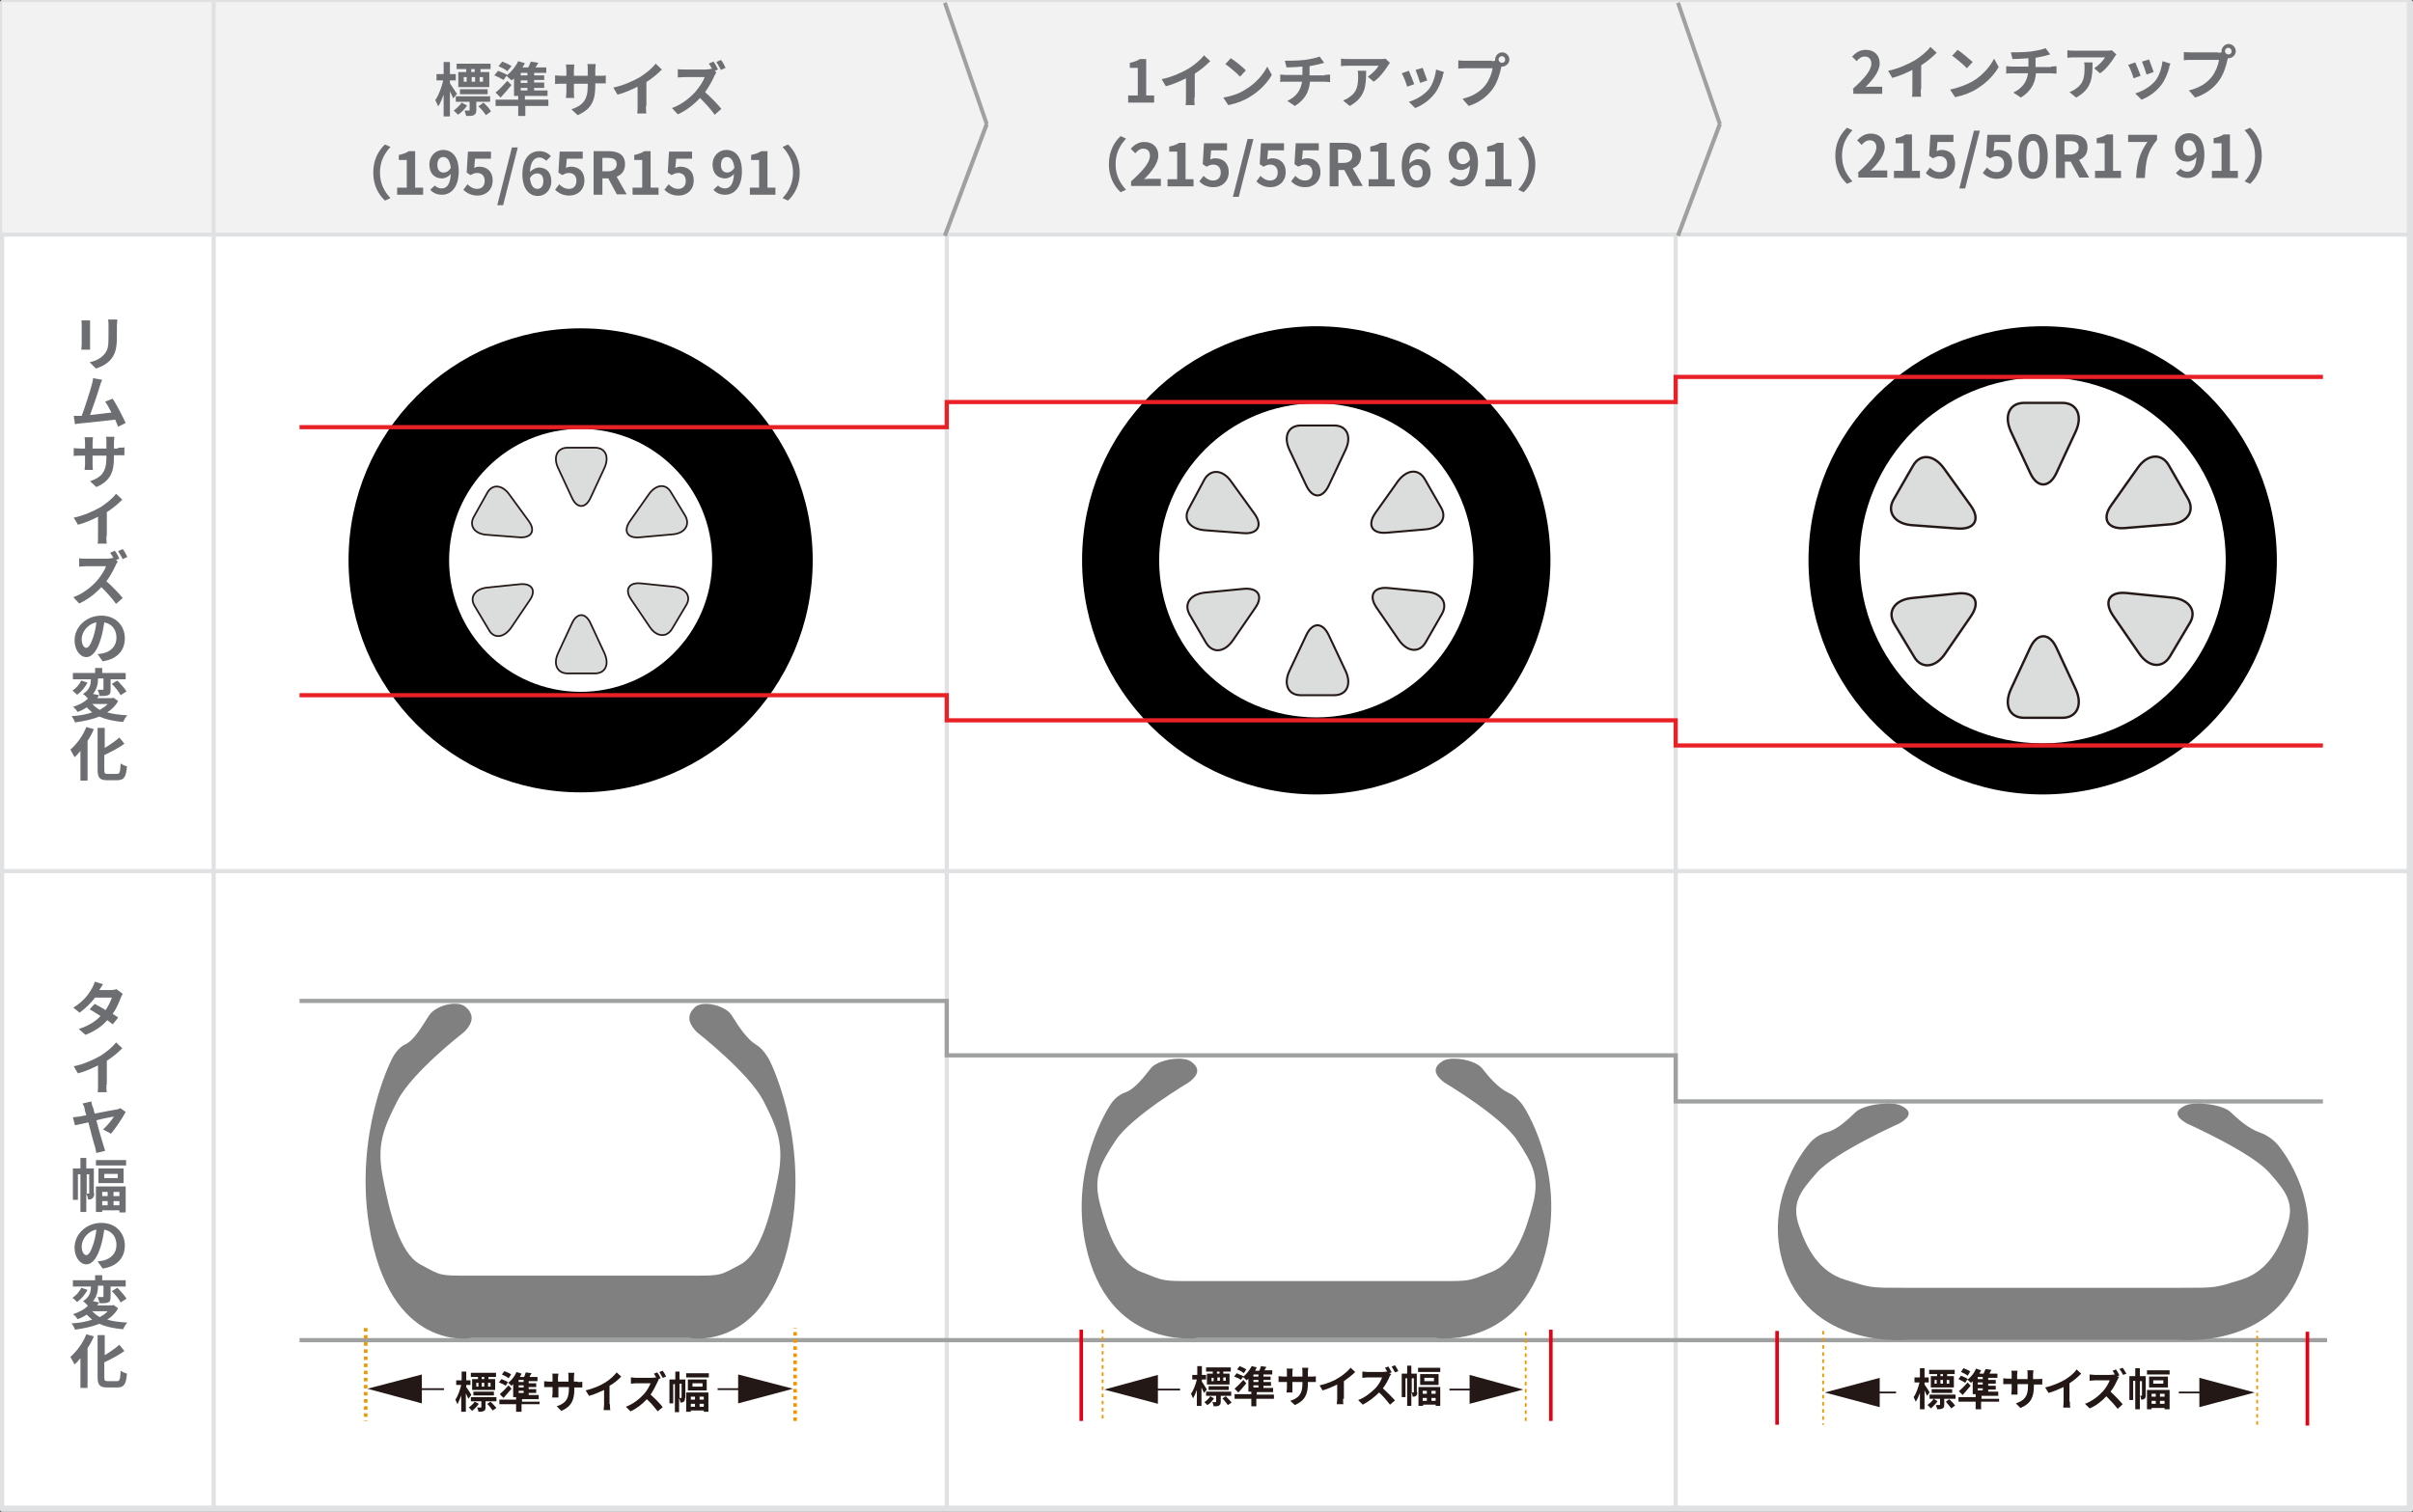
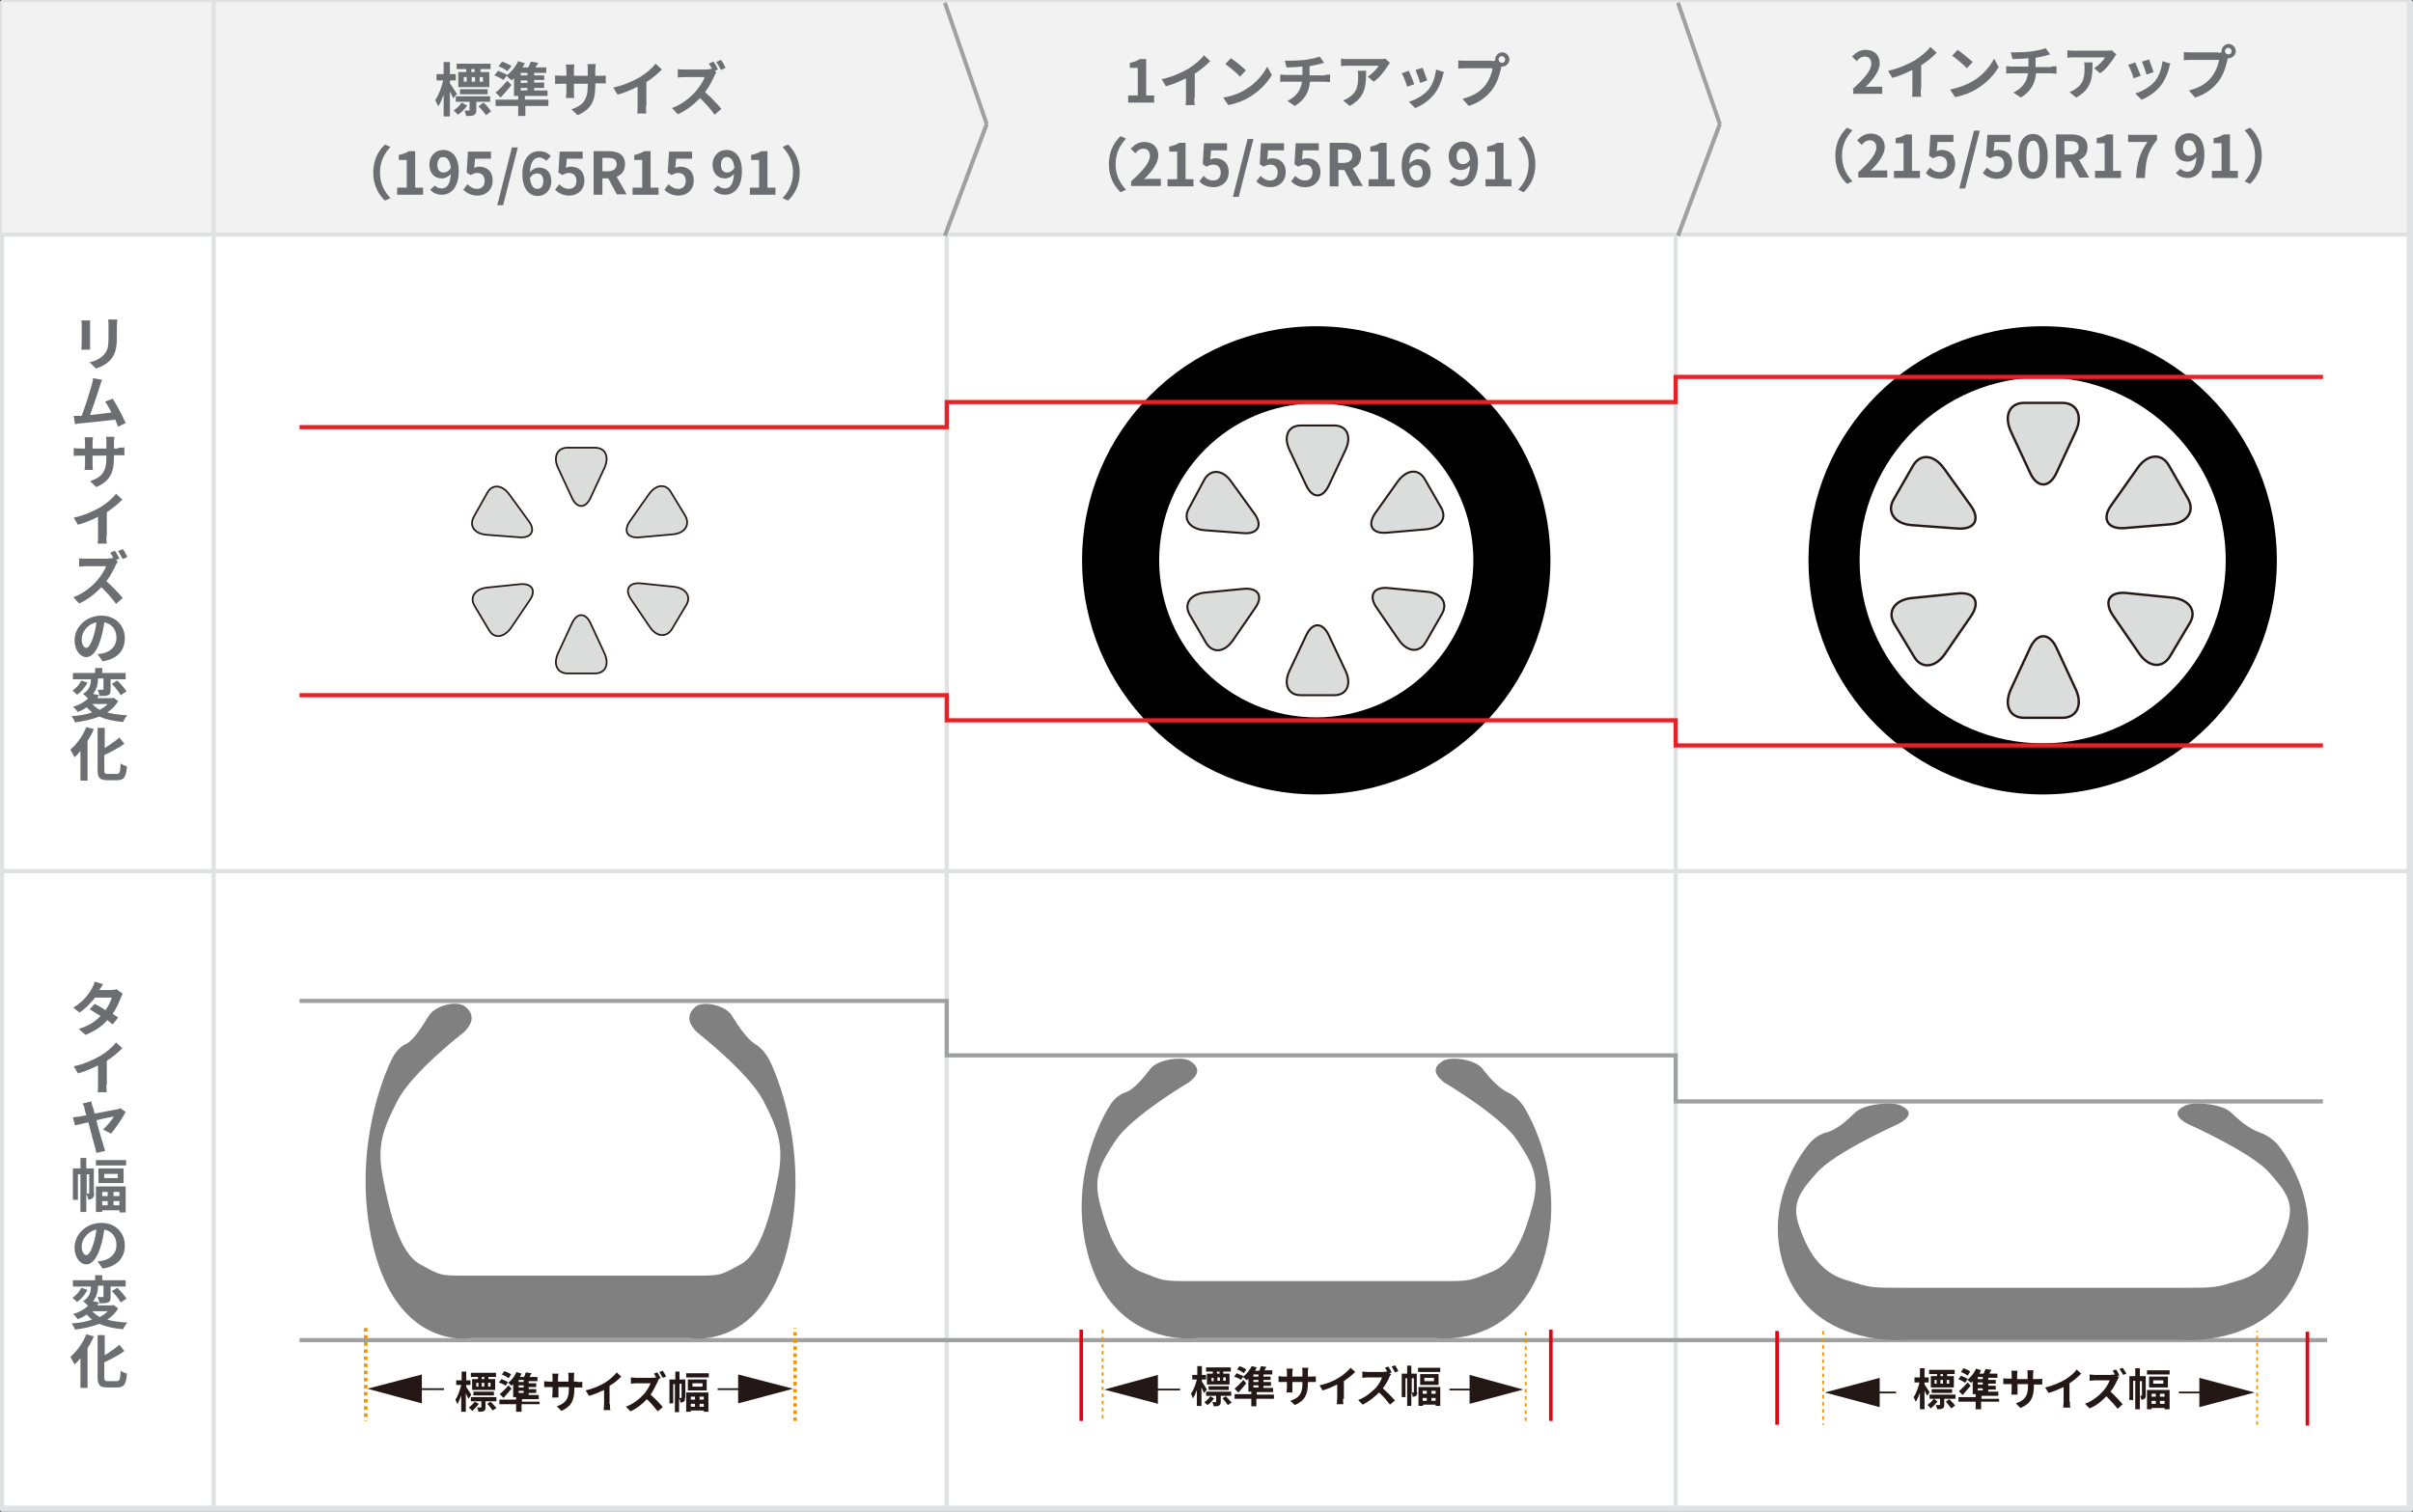
<svg xmlns="http://www.w3.org/2000/svg" id="inchup_guide_img01.svg" viewBox="0 0 576 361" preserveAspectRatio="none">
  <rect x="0" y="0" width="576" height="361" fill="#333333" stroke="none" />
  <style>.st0{fill:#FFFFFF;stroke:#E0E1E2;stroke-linejoin:round;} .st1{fill:#E0E1E2;} .st2{fill:#F2F2F2;} .st3{enable-background:new ;} .st4{fill:#6D6E71;} .st5{fill:#9FA0A0;} .st6{fill:#FFFFFF;} .st7{fill:#DBDCDC;stroke:#231815;stroke-width:0.484;stroke-linecap:round;stroke-linejoin:round;} .st8{fill:#DBDCDC;stroke:#231815;stroke-width:0.566;stroke-linecap:round;stroke-linejoin:round;} .st9{fill:#808080;} .st10{fill:none;stroke:#E50012;stroke-width:0.849;} .st11{fill:none;stroke:#F29600;stroke-width:0.424;stroke-dasharray:0.849,0.849;} .st12{fill:#231815;} .st13{fill:none;stroke:#231815;stroke-width:0.424;} .st14{fill:#DBDCDC;stroke:#231815;stroke-width:0.409;stroke-linecap:round;stroke-linejoin:round;} .st15{fill:#E92127;} .st16{fill:none;stroke:#F29600;stroke-width:0.849;stroke-dasharray:0.849,0.849;}</style>
  <path id="長方形_16" class="st0" d="M.5.5h575v360H.5z" />
  <path id="長方形_19" class="st1" d="M.5 55.5h575v1H.5z" />
  <path id="長方形_19_のコピー" class="st1" d="M.5 207.5h575v1H.5z" />
  <path id="長方形_19_のコピー_2" class="st1" d="M.5 359.5h575v1H.5z" />
  <path id="長方形_17" class="st2" d="M.5.5h575v55H.5z" />
  <g class="st3">
    <path class="st4" d="M21.5 76.5V83.5h-2.1c0-.3.1-.8.1-1.2v-4.7c0-.3 0-.8-.1-1.1h2.1zm6.5-.1c0 .4-.1.8-.1 1.4v2.8c0 3-.6 4.3-1.6 5.4-.9 1-2.4 1.7-3.4 2l-1.5-1.5c1.4-.3 2.6-.9 3.4-1.8 1-1.1 1.1-2.1 1.1-4.3v-2.7c0-.6 0-1-.1-1.4H28zM28.2 101.9c-.2-.5-.4-1-.7-1.7-2.3.3-6.5.7-8.3.9-.4 0-.9.1-1.3.2l-.3-2h1.9c.8-2.1 2-5.9 2.4-7.4.2-.7.3-1.1.3-1.6l2.2.4c-.2.4-.4.9-.6 1.6-.4 1.4-1.6 4.9-2.3 6.8 1.7-.2 3.7-.4 5.1-.6-.5-1-1-1.9-1.5-2.6l1.8-.7c1 1.5 2.4 4.3 3.1 5.8l-1.8.9zM28.2 106.9c.7 0 1.2 0 1.5-.1v1.9h-2.5v.5c0 3.5-.8 5.6-4.2 7.1l-1.5-1.4c2.7-.9 3.9-2.2 3.9-5.6v-.5h-3.3v1.9c0 .6 0 1.2.1 1.5h-2c0-.3.1-.8.1-1.5v-1.9h-1.2c-.7 0-1.2 0-1.5.1V107c.3 0 .8.1 1.5.1h1.2v-1.4c0-.5-.1-1-.1-1.3h2c0 .3-.1.7-.1 1.3v1.4h3.3v-1.5c0-.6 0-1-.1-1.3h2c0 .3-.1.7-.1 1.3v1.5h1zM25.4 128c0 .6 0 1.5.1 1.8h-2.2c.1-.3.1-1.2.1-1.8v-4.6c-1.4.7-3.2 1.5-4.8 1.9l-1-1.7c2.5-.5 4.8-1.6 6.4-2.5 1.4-.9 2.9-2.1 3.7-3.2l1.5 1.4c-1.1 1.1-2.3 2.1-3.7 3v5.7zM28.1 134.1c-.1.2-.4.6-.5.9-.5 1.1-1.3 2.6-2.2 3.8 1.4 1.2 3.1 3 3.9 4l-1.6 1.4c-.9-1.3-2.2-2.7-3.5-4-1.5 1.6-3.3 3-5.3 3.9l-1.4-1.5c2.3-.8 4.4-2.5 5.7-4 .9-1.1 1.8-2.4 2.1-3.4h-4.7c-.6 0-1.4.1-1.7.1v-2c.4.1 1.2.1 1.7.1h4.9c.6 0 1.2-.1 1.4-.2l.2.1c-.2-.4-.5-.9-.8-1.3l1.1-.5c.4.5.9 1.4 1.1 1.9l-.8.3.4.4zm1.2-.6c-.3-.6-.8-1.4-1.1-1.9l1.1-.5c.4.5.9 1.4 1.1 1.9l-1.1.5zM23.3 156.2c.5-.1.9-.1 1.3-.2 1.8-.4 3.2-1.7 3.2-3.7 0-1.9-1-3.3-2.9-3.7-.2 1.2-.4 2.5-.8 3.8-.8 2.8-2 4.5-3.5 4.5s-2.8-1.7-2.8-4c0-3.2 2.8-5.9 6.4-5.9 3.4 0 5.6 2.4 5.6 5.4 0 2.9-1.8 5-5.3 5.5l-1.2-1.7zm-1-4.2c.3-1 .6-2.2.7-3.4-2.3.5-3.5 2.5-3.5 4 0 1.4.6 2.1 1.1 2.1.5 0 1.1-.8 1.7-2.7zM28.2 167.4c-.6 1.1-1.5 2-2.6 2.7 1.3.4 3 .6 4.8.7-.4.4-.8 1.1-1 1.6-2.3-.2-4.1-.6-5.7-1.3-1.7.7-3.7 1.1-5.8 1.4-.1-.4-.5-1.1-.8-1.5 1.8-.1 3.5-.4 4.9-.9-.5-.4-.9-.8-1.3-1.2-.6.4-1.3.8-2.2 1.1-.2-.4-.7-1-1.1-1.2 1.6-.5 2.8-1.2 3.6-2-.3-.3-.8-.9-1.2-1.1 1.7-1 1.9-2.4 1.9-3.5h-4.3v-1.5h5.3v-1.2h1.7v1.2H30v1.5h-3.6v2.5c0 .7-.1 1.1-.6 1.3-.5.2-1.1.2-2 .2-.1-.4-.3-1.1-.5-1.5h1.2c.2 0 .2 0 .2-.2V162h-1.3c0 1.1-.2 2.5-1.2 3.7l1.5.3c-.2.2-.3.4-.5.7h3.6l.3-.1 1.1.8zm-7.3-4.4c-.6 1.1-1.5 2.2-2.5 2.9-.3-.3-.8-.8-1.1-1 .9-.6 1.7-1.5 2.1-2.4l1.5.5zm1.1 5.1c.5.5 1.1 1 1.8 1.4.7-.4 1.4-.8 1.9-1.4H22zm6-5.6c.8.8 1.8 1.9 2.2 2.6l-1.4.9c-.4-.8-1.3-1.9-2.1-2.7l1.3-.8zM22.4 174.1c-.4 1-.9 1.9-1.5 2.8v9.5h-1.7v-7.1c-.4.5-.9 1.1-1.4 1.5-.2-.4-.7-1.3-1-1.8 1.5-1.3 3-3.3 3.8-5.4l1.8.5zm5.5 10.7c.7 0 .8-.5.9-2.5.4.3 1.1.6 1.5.7-.2 2.4-.6 3.3-2.3 3.3h-2.4c-1.8 0-2.3-.6-2.3-2.5v-10H25v4.8c1.3-.8 2.6-1.7 3.5-2.5l1.2 1.5c-1.4 1-3.1 1.9-4.8 2.7v3.5c0 .8.1 1 .8 1h2.2z" />
  </g>
  <g class="st3">
    <path class="st4" d="M29.3 237.3c-.2.3-.3.6-.5 1-.4 1.1-1 2.5-1.9 3.8.5.3 1 .6 1.3.9l-1.3 1.6c-.3-.3-.8-.6-1.3-1-1.2 1.4-2.9 2.6-5.2 3.5l-1.6-1.4c2.5-.8 4.1-1.9 5.2-3.1-1-.6-1.9-1.2-2.6-1.6l1.2-1.3c.7.4 1.7.9 2.6 1.5.7-1 1.2-2.1 1.5-3h-4c-1 1.3-2.3 2.6-3.7 3.6l-1.5-1.2c2.5-1.5 3.8-3.4 4.5-4.7.2-.3.5-1 .6-1.5l2 .6c-.3.5-.7 1.1-.9 1.4h2.9c.4 0 .9-.1 1.2-.2l1.5 1.1zM25.4 259c0 .6 0 1.5.1 1.8h-2.2c.1-.3.1-1.2.1-1.8v-4.6c-1.4.7-3.2 1.5-4.8 1.9l-1-1.7c2.5-.5 4.8-1.6 6.4-2.5 1.4-.9 2.9-2.1 3.7-3.2l1.5 1.4c-1.1 1.1-2.3 2.1-3.7 3v5.7zM24.6 269.7c1-.9 2.2-2.4 2.6-3.1-.4.1-2.3.4-4.2.9.6 2.4 1.4 5 1.7 6 .1.3.3 1 .4 1.3l-2.1.5c-.1-.4-.2-.9-.3-1.4-.3-.8-1-3.6-1.6-5.9-1.4.3-2.7.6-3.2.7l-.5-1.9c.5-.1 1-.1 1.6-.2.2 0 .8-.2 1.6-.3-.2-.7-.4-1.2-.4-1.6-.1-.5-.3-.9-.5-1.2l2.1-.5c.1.3.1.8.3 1.2s.3 1 .5 1.7c2.2-.4 4.6-.9 5.3-1 .3 0 .6-.2.8-.3l1.3.9c-.7 1.4-2.4 3.9-3.5 5.2l-1.9-1zM22.5 284.9c0 .5-.1.9-.4 1.2-.3.3-.6.3-1.1.3 0-.4-.2-1-.4-1.4v4.4h-1.4v-9h-.6v6.1h-1.2V279h1.8v-2.5h1.4v2.5h1.8v5.9zm-1.3.1c.1 0 .1 0 .1-.1v-4.5h-.6v4.6h.5zm8.9-8v1.3h-7.2V277h7.2zm-7.2 6.3H30v6.2h-1.5v-.5h-4.1v.4h-1.5v-6.1zm6.6-4.3v3.5h-6V279h6zm-5.1 5.6v1h1.3v-1h-1.3zm1.3 3.2v-1h-1.3v1h1.3zm2.4-7.5h-3.2v1h3.2v-1zm.4 4.3h-1.4v1h1.4v-1zm0 3.2v-1h-1.4v1h1.4zM23.3 301.2c.5-.1.9-.1 1.3-.2 1.8-.4 3.2-1.7 3.2-3.7 0-1.9-1-3.3-2.9-3.7-.2 1.2-.4 2.5-.8 3.8-.8 2.8-2 4.5-3.5 4.5s-2.8-1.7-2.8-4c0-3.2 2.8-5.9 6.4-5.9 3.4 0 5.6 2.4 5.6 5.4 0 2.9-1.8 5-5.3 5.5l-1.2-1.7zm-1-4.2c.3-1 .6-2.2.7-3.4-2.3.5-3.5 2.5-3.5 4 0 1.4.6 2.1 1.1 2.1.5 0 1.1-.8 1.7-2.7zM28.2 312.4c-.6 1.1-1.5 2-2.6 2.7 1.3.4 3 .6 4.8.7-.4.4-.8 1.1-1 1.6-2.3-.2-4.1-.6-5.7-1.3-1.7.7-3.7 1.1-5.8 1.4-.1-.4-.5-1.1-.8-1.5 1.8-.1 3.5-.4 4.9-.9-.5-.4-.9-.8-1.3-1.2-.6.4-1.3.8-2.2 1.1-.2-.4-.7-1-1.1-1.2 1.6-.5 2.8-1.2 3.6-2-.3-.3-.8-.9-1.2-1.1 1.7-1 1.9-2.4 1.9-3.5h-4.3v-1.5h5.3v-1.2h1.7v1.2H30v1.5h-3.6v2.5c0 .7-.1 1.1-.6 1.3-.5.2-1.1.2-2 .2-.1-.4-.3-1.1-.5-1.5h1.2c.2 0 .2 0 .2-.2V307h-1.3c0 1.1-.2 2.5-1.2 3.7l1.5.3c-.2.2-.3.4-.5.7h3.6l.3-.1 1.1.8zm-7.3-4.4c-.6 1.1-1.5 2.2-2.5 2.9-.3-.3-.8-.8-1.1-1 .9-.6 1.7-1.5 2.1-2.4l1.5.5zm1.1 5.1c.5.5 1.1 1 1.8 1.4.7-.4 1.4-.8 1.9-1.4H22zm6-5.6c.8.8 1.8 1.9 2.2 2.6l-1.4.9c-.4-.8-1.3-1.9-2.1-2.7l1.3-.8zM22.4 319.1c-.4 1-.9 1.9-1.5 2.8v9.5h-1.7v-7.1c-.4.5-.9 1.1-1.4 1.5-.2-.4-.7-1.3-1-1.8 1.5-1.3 3-3.3 3.8-5.4l1.8.5zm5.5 10.7c.7 0 .8-.5.9-2.5.4.3 1.1.6 1.5.7-.2 2.4-.6 3.3-2.3 3.3h-2.4c-1.8 0-2.3-.6-2.3-2.5v-10H25v4.8c1.3-.8 2.6-1.7 3.5-2.5l1.2 1.5c-1.4 1-3.1 1.9-4.8 2.7v3.5c0 .8.1 1 .8 1h2.2z" />
  </g>
  <g class="st3">
    <path class="st4" d="M108.2 23.5c-.2-.4-.5-1.1-.8-1.7v6h-1.5v-5.2c-.4 1.1-.8 2.1-1.3 2.8-.2-.5-.5-1.1-.7-1.5.8-1.1 1.5-3 1.9-4.7h-1.6v-1.5h1.7v-2.9h1.5v2.9h1.4v1.5h-1.4v.7c.4.5 1.4 2.2 1.7 2.5l-.9 1.1zm3.3 1.7c-.6.9-1.4 1.7-2.2 2.2-.2-.3-.7-.7-1-1 .7-.5 1.5-1.3 1.9-1.9l1.3.7zm2.2-.9v1.9c0 .7-.1 1-.6 1.3-.4.2-1 .2-1.8.2-.1-.4-.3-1-.4-1.3h1c.2 0 .2 0 .2-.2v-1.9h-3.3V23h8.2v1.3h-3.3zm-2.4-7.8H109v-1.3h8.1v1.3h-2.4v.7h2.1v3.6h-7.4v-3.6h1.9v-.7zm-1.5 6v-1.2h6.6v1.2h-6.6zm.9-3h.7v-1.1h-.7v1.1zm1.9-1.1v1.1h.8v-1.1h-.8zm.7-1.9h-.8v.7h.8v-.7zm2.1 8c.7.6 1.5 1.5 1.8 2.1l-1.2.9c-.4-.6-1.1-1.5-1.8-2.1l1.2-.9zm-.1-6.1h-.8v1.1h.8v-1.1zM131 25.3h-5.6v2.4h-1.7v-2.4h-5.4v-1.5h5.4v-.9h-1v-4.2c-.2.2-.4.4-.6.5-.3-.3-.9-.8-1.2-1.1l-.7 1c-.5-.3-1.4-.8-2.2-1.1l.9-1.1c.7.3 1.7.7 2.2 1l-.1.1c1.1-.9 2.1-2.1 2.7-3.4l1.6.5c-.2.4-.4.7-.6 1h1.4c.2-.5.5-1 .6-1.4l1.8.3c-.2.4-.5.8-.7 1.1h2.6v1.3h-2.9v.6h2.4v1.1h-2.4v.6h2.4V21h-2.4v.6h3.2v1.3h-5.4v.9h5.6v1.5zm-8.9-5c-.8 1-1.7 2-2.6 3l-1.2-1.2c.8-.6 1.9-1.8 2.8-2.8l1 1zm-1-3.3c-.4-.4-1.4-.9-2.1-1.2l.9-1.1c.7.3 1.7.7 2.2 1.1l-1 1.2zm4.8.4h-1.6v.6h1.6v-.6zm0 1.8h-1.6v.6h1.6v-.6zm-1.6 2.4h1.6V21h-1.6v.6zM143.1 18.1c.7 0 1.2 0 1.5-.1v1.9h-2.5v.5c0 3.5-.8 5.6-4.2 7.1l-1.5-1.4c2.7-.9 3.9-2.2 3.9-5.6V20H137v1.9c0 .6 0 1.2.1 1.5h-2c0-.3.1-.8.1-1.5V20H134c-.7 0-1.2 0-1.5.1V18c.3 0 .8.1 1.5.1h1.2v-1.4c0-.5-.1-1-.1-1.3h2c0 .3-.1.7-.1 1.3v1.4h3.3v-1.5c0-.6 0-1-.1-1.3h2c0 .3-.1.7-.1 1.3v1.5h1zM154.2 25.3c0 .6 0 1.5.1 1.8h-2.2c.1-.3.1-1.2.1-1.8v-4.6c-1.4.7-3.2 1.5-4.8 1.9l-1-1.7c2.5-.5 4.8-1.6 6.4-2.5 1.4-.9 2.9-2.1 3.7-3.2l1.5 1.4c-1.1 1.1-2.3 2.1-3.7 3v5.7zM171 17.3c-.1.2-.4.6-.5.9-.5 1.1-1.3 2.6-2.2 3.8 1.4 1.2 3.1 3 3.9 4l-1.6 1.4c-.9-1.3-2.2-2.7-3.5-4-1.5 1.6-3.3 3-5.3 3.9l-1.4-1.5c2.3-.8 4.4-2.5 5.7-4 .9-1.1 1.8-2.4 2.1-3.4h-4.7c-.6 0-1.4.1-1.7.1v-2c.4.1 1.2.1 1.7.1h4.9c.6 0 1.2-.1 1.4-.2l.2.1c-.2-.4-.5-.9-.8-1.3l1.1-.5c.4.5.9 1.4 1.1 1.9l-.8.3.4.4zm1.1-.6c-.3-.6-.8-1.4-1.1-1.9l1.1-.5c.4.5.9 1.4 1.1 1.9l-1.1.5z" />
  </g>
  <g class="st3">
    <path class="st4" d="M89.1 41.2c0-3 1.2-5.2 2.8-6.7l1.3.6c-1.4 1.5-2.5 3.4-2.5 6.1s1.1 4.6 2.5 6.1l-1.3.6c-1.6-1.5-2.8-3.7-2.8-6.7zM94.9 44.8h2.2v-6.6h-1.9V37c1-.2 1.8-.5 2.4-.9h1.5v8.7h1.9v1.7h-6.2v-1.7zM103.8 44.3c.4.4 1 .7 1.6.7 1.2 0 2.1-.9 2.2-3.5-.5.7-1.4 1.1-2.1 1.1-1.7 0-3-1.1-3-3.3 0-2.1 1.5-3.5 3.3-3.5 2 0 3.7 1.5 3.7 5.1 0 3.9-1.9 5.6-4 5.6-1.3 0-2.2-.5-2.8-1.2l1.1-1zm3.8-4.2c-.2-1.9-.9-2.6-1.8-2.6-.8 0-1.4.6-1.4 1.9 0 1.2.6 1.8 1.5 1.8.6 0 1.2-.3 1.7-1.1zM110.6 45.3l1-1.3c.6.6 1.3 1.1 2.3 1.1 1.1 0 1.8-.7 1.8-1.9s-.7-1.9-1.8-1.9c-.6 0-1 .2-1.6.5l-.9-.6.3-5h5.5v1.7h-3.8l-.2 2.2c.4-.2.8-.3 1.2-.3 1.7 0 3.2 1 3.2 3.3s-1.7 3.6-3.6 3.6c-1.5 0-2.6-.6-3.4-1.4zM122.2 35.2h1.4L120.1 49h-1.4l3.5-13.8zM130.4 38.4c-.4-.4-1-.8-1.6-.8-1.2 0-2.2.9-2.3 3.5.6-.7 1.5-1.1 2.1-1.1 1.7 0 3 1 3 3.3 0 2.1-1.5 3.5-3.2 3.5-2 0-3.7-1.6-3.7-5.2 0-3.9 1.9-5.5 4-5.5 1.3 0 2.2.5 2.8 1.2l-1.1 1.1zm-.7 4.8c0-1.2-.6-1.8-1.5-1.8-.6 0-1.2.3-1.7 1.1.2 1.9.9 2.6 1.8 2.6.8 0 1.4-.6 1.4-1.9zM132.5 45.3l1-1.3c.6.6 1.3 1.1 2.3 1.1 1.1 0 1.8-.7 1.8-1.9s-.7-1.9-1.8-1.9c-.6 0-1 .2-1.6.5l-.9-.6.3-5h5.5v1.7h-3.8l-.2 2.2c.4-.2.8-.3 1.2-.3 1.7 0 3.2 1 3.2 3.3s-1.7 3.6-3.6 3.6c-1.5 0-2.6-.6-3.4-1.4zM147.3 46.5l-2.1-3.9h-1.4v3.9h-2.1V36.1h3.6c2.2 0 3.9.8 3.9 3.1 0 1.6-.8 2.5-2 3l2.4 4.2h-2.3zm-3.5-5.6h1.3c1.3 0 2.1-.6 2.1-1.7s-.7-1.5-2.1-1.5h-1.3v3.2zM151.1 44.8h2.2v-6.6h-1.9V37c1-.2 1.8-.5 2.4-.9h1.5v8.7h1.9v1.7H151v-1.7zM158.6 45.3l1-1.3c.6.6 1.3 1.1 2.3 1.1 1.1 0 1.8-.7 1.8-1.9s-.7-1.9-1.8-1.9c-.6 0-1 .2-1.6.5l-.9-.6.3-5h5.5v1.7h-3.8l-.2 2.2c.4-.2.8-.3 1.2-.3 1.7 0 3.2 1 3.2 3.3s-1.7 3.6-3.6 3.6c-1.6 0-2.6-.6-3.4-1.4zM171.4 44.3c.4.4 1 .7 1.6.7 1.2 0 2.1-.9 2.2-3.5-.5.7-1.4 1.1-2.1 1.1-1.7 0-3-1.1-3-3.3 0-2.1 1.5-3.5 3.3-3.5 2 0 3.7 1.5 3.7 5.1 0 3.9-1.9 5.6-4 5.6-1.3 0-2.2-.5-2.8-1.2l1.1-1zm3.9-4.2c-.2-1.9-.9-2.6-1.8-2.6-.8 0-1.4.6-1.4 1.9 0 1.2.6 1.8 1.5 1.8.5 0 1.2-.3 1.7-1.1zM179 44.8h2.2v-6.6h-1.9V37c1-.2 1.8-.5 2.4-.9h1.5v8.7h1.9v1.7H179v-1.7zM190.9 41.2c0 3-1.2 5.2-2.8 6.7l-1.3-.6c1.4-1.5 2.5-3.4 2.5-6.1s-1.1-4.6-2.5-6.1l1.3-.6c1.5 1.4 2.8 3.7 2.8 6.7z" />
  </g>
  <g class="st3">
    <path class="st4" d="M269.4 22.8h2.2v-6.6h-1.9V15c1-.2 1.8-.5 2.4-.9h1.5v8.7h1.9v1.7h-6.2v-1.7zM285.1 23.3c0 .6 0 1.5.1 1.8H283c.1-.3.1-1.2.1-1.8v-4.6c-1.4.7-3.2 1.5-4.8 1.9l-1-1.7c2.5-.5 4.8-1.6 6.4-2.5 1.4-.9 2.9-2.1 3.7-3.2l1.5 1.4c-1.1 1.1-2.3 2.1-3.7 3v5.7zM297.4 21.3c2.4-1.4 4.2-3.6 5.1-5.4l1.1 2c-1.1 1.9-2.9 3.8-5.2 5.2-1.4.9-3.2 1.6-5.2 2l-1.2-1.8c2.3-.4 4.1-1.1 5.4-2zm0-4.5l-1.4 1.5c-.7-.8-2.5-2.3-3.5-3l1.3-1.4c1 .6 2.8 2.1 3.6 2.9zM316.2 17.9c.3 0 1-.1 1.3-.1v1.8c-.4 0-.9-.1-1.2-.1h-3.6c-.2 2.4-1.2 4.3-3.6 5.8l-1.8-1.2c2.1-1 3.2-2.5 3.5-4.6h-3.9c-.4 0-1 0-1.3.1v-1.8c.4 0 .9.1 1.3.1h4v-2c-1.3.1-2.8.2-3.8.2l-.4-1.6c1.1 0 3.2 0 4.8-.2 1.4-.2 2.8-.5 3.5-.8l1.1 1.5c-.5.1-.8.2-1.1.3-.7.2-1.5.3-2.4.5V18h3.6zM331.8 15c-.2.2-.4.5-.5.7-.7 1.1-2 2.9-3.4 3.8l-1.4-1.2c1.1-.7 2.2-1.9 2.6-2.6h-7.3c-.6 0-1.1 0-1.7.1V14c.5.1 1.1.1 1.7.1h7.5c.4 0 1.2 0 1.4-.1l1.1 1zm-5.7 1.9c0 3.5-.1 6.3-3.9 8.4l-1.6-1.3c.4-.2 1-.4 1.5-.8 1.8-1.2 2.1-2.7 2.1-5 0-.4 0-.8-.1-1.3h2zM337.6 20.1l-1.7.6c-.2-.8-.9-2.6-1.3-3.2l1.7-.6c.3.7 1 2.4 1.3 3.2zm7.1-2.9c-.2.4-.3.7-.3 1-.4 1.4-1 2.9-1.9 4.1-1.3 1.7-3.1 2.9-4.7 3.5l-1.5-1.5c1.5-.4 3.5-1.5 4.7-2.9 1-1.2 1.6-3.1 1.8-4.8l1.9.6zm-4 2l-1.7.6c-.2-.7-.8-2.4-1.1-3.1l1.7-.5c.2.6.9 2.4 1.1 3zM356.1 14.6c.2 0 .5 0 .8-.1v-.3c0-.9.8-1.7 1.7-1.7.9 0 1.7.8 1.7 1.7 0 .9-.8 1.7-1.7 1.7h-.2l-.1.4c-.3 1.4-.9 3.5-2.1 5.1-1.3 1.7-3.1 3.1-5.6 3.9l-1.5-1.7c2.8-.7 4.4-1.9 5.5-3.3.9-1.2 1.5-2.7 1.7-4h-6.5c-.6 0-1.3 0-1.7.1v-2c.4.1 1.2.1 1.7.1h6.3zm3.2-.4c0-.4-.4-.8-.8-.8s-.8.4-.8.8.4.8.8.8c.5 0 .8-.3.8-.8z" />
  </g>
  <g class="st3">
    <path class="st4" d="M264.7 39.2c0-3 1.2-5.2 2.8-6.7l1.3.6c-1.4 1.5-2.5 3.4-2.5 6.1s1.1 4.6 2.5 6.1l-1.3.6c-1.6-1.5-2.8-3.7-2.8-6.7zM270 43.3c2.8-2.5 4.5-4.5 4.5-6.1 0-1.1-.6-1.7-1.6-1.7-.8 0-1.4.5-1.9 1.1l-1.1-1.1c1-1 1.9-1.6 3.3-1.6 2 0 3.3 1.3 3.3 3.2 0 1.9-1.6 3.9-3.4 5.7.5-.1 1.2-.1 1.7-.1h2.3v1.7H270v-1.1zM278.8 42.8h2.2v-6.6h-1.9V35c1-.2 1.8-.5 2.4-.9h1.5v8.7h1.9v1.7h-6.2v-1.7zM286.3 43.3l1-1.3c.6.6 1.3 1.1 2.3 1.1 1.1 0 1.8-.7 1.8-1.9s-.7-1.9-1.8-1.9c-.6 0-1 .2-1.6.5l-.9-.6.3-5h5.5v1.7h-3.8l-.2 2.2c.4-.2.8-.3 1.2-.3 1.7 0 3.2 1 3.2 3.3s-1.7 3.6-3.6 3.6c-1.6 0-2.7-.6-3.4-1.4zM297.8 33.2h1.4L295.7 47h-1.4l3.5-13.8zM299.9 43.3l1-1.3c.6.6 1.3 1.1 2.3 1.1 1.1 0 1.8-.7 1.8-1.9s-.7-1.9-1.8-1.9c-.6 0-1 .2-1.6.5l-.9-.6.3-5h5.5v1.7h-3.8l-.2 2.2c.4-.2.8-.3 1.2-.3 1.7 0 3.2 1 3.2 3.3s-1.7 3.6-3.6 3.6c-1.5 0-2.6-.6-3.4-1.4zM308.2 43.3l1-1.3c.6.6 1.3 1.1 2.3 1.1 1.1 0 1.8-.7 1.8-1.9s-.7-1.9-1.8-1.9c-.6 0-1 .2-1.6.5l-.9-.6.3-5h5.5v1.7H311l-.2 2.2c.4-.2.8-.3 1.2-.3 1.7 0 3.2 1 3.2 3.3s-1.7 3.6-3.6 3.6c-1.6 0-2.6-.6-3.4-1.4zM323 44.5l-2.1-3.9h-1.4v3.9h-2.1V34.1h3.6c2.2 0 3.9.8 3.9 3.1 0 1.6-.8 2.5-2 3l2.4 4.2H323zm-3.6-5.6h1.3c1.3 0 2.1-.6 2.1-1.7s-.7-1.5-2.1-1.5h-1.3v3.2zM326.8 42.8h2.2v-6.6h-1.9V35c1-.2 1.8-.5 2.4-.9h1.5v8.7h1.9v1.7h-6.2v-1.7zM340.3 36.4c-.4-.4-1-.8-1.6-.8-1.2 0-2.2.9-2.3 3.5.6-.7 1.5-1.1 2.1-1.1 1.7 0 3 1 3 3.3 0 2.1-1.5 3.5-3.2 3.5-2 0-3.7-1.6-3.7-5.2 0-3.9 1.9-5.5 4-5.5 1.3 0 2.2.5 2.8 1.2l-1.1 1.1zm-.7 4.8c0-1.2-.6-1.8-1.5-1.8-.6 0-1.2.3-1.7 1.1.2 1.9.9 2.6 1.8 2.6.8 0 1.4-.6 1.4-1.9zM347.1 42.3c.4.4 1 .7 1.6.7 1.2 0 2.1-.9 2.2-3.5-.5.7-1.4 1.1-2.1 1.1-1.7 0-3-1.1-3-3.3 0-2.1 1.5-3.5 3.3-3.5 2 0 3.7 1.5 3.7 5.1 0 3.9-1.9 5.6-4 5.6-1.3 0-2.2-.5-2.8-1.2l1.1-1zm3.8-4.2c-.2-1.9-.9-2.6-1.8-2.6-.8 0-1.4.6-1.4 1.9 0 1.2.6 1.8 1.5 1.8.6 0 1.2-.3 1.7-1.1zM354.7 42.8h2.2v-6.6H355V35c1-.2 1.8-.5 2.4-.9h1.5v8.7h1.9v1.7h-6.2v-1.7zM366.5 39.2c0 3-1.2 5.2-2.8 6.7l-1.3-.6c1.4-1.5 2.5-3.4 2.5-6.1s-1.1-4.6-2.5-6.1l1.3-.6c1.5 1.4 2.8 3.7 2.8 6.7z" />
  </g>
  <g class="st3">
    <path class="st4" d="M442.2 21.3c2.8-2.5 4.5-4.5 4.5-6.1 0-1.1-.6-1.7-1.6-1.7-.8 0-1.4.5-1.9 1.1l-1.1-1.1c1-1 1.9-1.6 3.3-1.6 2 0 3.3 1.3 3.3 3.2 0 1.9-1.6 3.9-3.4 5.7.5-.1 1.2-.1 1.7-.1h2.3v1.7h-6.9v-1.1zM458.5 21.3c0 .6 0 1.5.1 1.8h-2.2c.1-.3.1-1.2.1-1.8v-4.6c-1.4.7-3.2 1.5-4.8 1.9l-1-1.7c2.5-.5 4.8-1.6 6.4-2.5 1.4-.9 2.9-2.1 3.7-3.2l1.5 1.4c-1.1 1.1-2.3 2.1-3.7 3v5.7zM470.9 19.4c2.4-1.4 4.2-3.6 5.1-5.4l1.1 2c-1.1 1.9-2.9 3.8-5.2 5.2-1.4.9-3.2 1.6-5.2 2l-1.2-1.8c2.2-.5 4-1.2 5.4-2zm0-4.6l-1.4 1.5c-.7-.8-2.5-2.3-3.5-3l1.3-1.4c.9.6 2.7 2.1 3.6 2.9zM489.6 15.9c.3 0 1-.1 1.3-.1v1.8c-.4 0-.9-.1-1.2-.1H486c-.2 2.4-1.2 4.3-3.6 5.8l-1.8-1.2c2.1-1 3.2-2.5 3.5-4.6h-3.9c-.4 0-1 0-1.3.1v-1.8c.4 0 .9.1 1.3.1h4v-2c-1.3.1-2.8.2-3.8.2l-.4-1.6c1.1 0 3.2 0 4.8-.2 1.4-.2 2.8-.5 3.5-.8l1.1 1.5c-.5.1-.8.2-1.1.3-.7.2-1.5.3-2.4.5V16h3.7zM505.2 13c-.2.2-.4.5-.5.7-.7 1.1-2 2.9-3.4 3.8l-1.4-1.2c1.1-.7 2.2-1.9 2.6-2.6h-7.3c-.6 0-1.1 0-1.7.1V12c.5.1 1.1.1 1.7.1h7.5c.4 0 1.2 0 1.4-.1l1.1 1zm-5.7 1.9c0 3.5-.1 6.3-3.9 8.4L494 22c.4-.2 1-.4 1.5-.8 1.8-1.2 2.1-2.7 2.1-5 0-.4 0-.8-.1-1.3h2zM511 18.1l-1.7.6c-.2-.8-.9-2.6-1.3-3.2l1.7-.6c.3.7 1 2.4 1.3 3.2zm7.1-2.9c-.2.4-.3.7-.3 1-.4 1.4-1 2.9-1.9 4.1-1.3 1.7-3.1 2.9-4.7 3.5l-1.5-1.5c1.5-.4 3.5-1.5 4.7-2.9 1-1.2 1.6-3.1 1.8-4.8l1.9.6zm-4 2l-1.7.6c-.2-.7-.8-2.4-1.1-3.1l1.7-.5c.2.6.9 2.4 1.1 3zM529.5 12.6c.2 0 .5 0 .8-.1v-.3c0-.9.8-1.7 1.7-1.7.9 0 1.7.8 1.7 1.7 0 .9-.8 1.7-1.7 1.7h-.2l-.1.4c-.3 1.4-.9 3.5-2.1 5.1-1.3 1.7-3.1 3.1-5.6 3.9l-1.5-1.7c2.8-.7 4.4-1.9 5.5-3.3.9-1.2 1.5-2.7 1.7-4H523c-.6 0-1.3 0-1.7.1v-2c.4.1 1.2.1 1.7.1h6.5zm3.2-.4c0-.4-.4-.8-.8-.8s-.8.4-.8.8.4.8.8.8c.5 0 .8-.3.8-.8z" />
  </g>
  <g class="st3">
    <path class="st4" d="M438.1 37.2c0-3 1.2-5.2 2.8-6.7l1.3.6c-1.4 1.5-2.5 3.4-2.5 6.1s1.1 4.6 2.5 6.1l-1.3.6c-1.6-1.5-2.8-3.7-2.8-6.7zM443.4 41.3c2.8-2.5 4.5-4.5 4.5-6.1 0-1.1-.6-1.7-1.6-1.7-.8 0-1.4.5-1.9 1.1l-1.1-1.1c1-1 1.9-1.6 3.3-1.6 2 0 3.3 1.3 3.3 3.2 0 1.9-1.6 3.9-3.4 5.7.5-.1 1.2-.1 1.7-.1h2.3v1.7h-6.9v-1.1zM452.2 40.8h2.2v-6.6h-1.9V33c1-.2 1.8-.5 2.4-.9h1.5v8.7h1.9v1.7h-6.2v-1.7zM459.7 41.3l1-1.3c.6.6 1.3 1.1 2.3 1.1 1.1 0 1.8-.7 1.8-1.9s-.7-1.9-1.8-1.9c-.6 0-1 .2-1.6.5l-.9-.6.3-5h5.5v1.7h-3.8l-.2 2.2c.4-.2.8-.3 1.2-.3 1.7 0 3.2 1 3.2 3.3s-1.7 3.6-3.6 3.6c-1.6 0-2.7-.6-3.4-1.4zM471.2 31.2h1.4L469.1 45h-1.4l3.5-13.8zM473.3 41.3l1-1.3c.6.6 1.3 1.1 2.3 1.1 1.1 0 1.8-.7 1.8-1.9s-.7-1.9-1.8-1.9c-.6 0-1 .2-1.6.5l-.9-.6.3-5h5.5v1.7h-3.8l-.2 2.2c.4-.2.8-.3 1.2-.3 1.7 0 3.2 1 3.2 3.3s-1.7 3.6-3.6 3.6c-1.5 0-2.6-.6-3.4-1.4zM481.8 37.3c0-3.6 1.4-5.3 3.5-5.3s3.5 1.8 3.5 5.3c0 3.6-1.4 5.4-3.5 5.4s-3.5-1.8-3.5-5.4zm5.1 0c0-2.9-.7-3.7-1.6-3.7-.9 0-1.6.8-1.6 3.7 0 2.9.7 3.8 1.6 3.8.9 0 1.6-.9 1.6-3.8zM496.4 42.5l-2.1-3.9h-1.4v3.9h-2.1V32.1h3.6c2.2 0 3.9.8 3.9 3.1 0 1.6-.8 2.5-2 3l2.4 4.2h-2.3zm-3.6-5.6h1.3c1.3 0 2.1-.6 2.1-1.7s-.7-1.5-2.1-1.5h-1.3v3.2zM500.2 40.8h2.2v-6.6h-1.9V33c1-.2 1.8-.5 2.4-.9h1.5v8.7h1.9v1.7h-6.2v-1.7zM512.6 33.9H508v-1.7h6.9v1.2c-2.4 2.9-2.7 5.1-2.9 9.1h-2.1c.2-3.6.8-5.9 2.7-8.6zM520.5 40.3c.4.4 1 .7 1.6.7 1.2 0 2.1-.9 2.2-3.5-.5.7-1.4 1.1-2.1 1.1-1.7 0-3-1.1-3-3.3 0-2.1 1.5-3.5 3.3-3.5 2 0 3.7 1.5 3.7 5.1 0 3.9-1.9 5.6-4 5.6-1.3 0-2.2-.5-2.8-1.2l1.1-1zm3.8-4.2c-.2-1.9-.9-2.6-1.8-2.6-.8 0-1.4.6-1.4 1.9 0 1.2.6 1.8 1.5 1.8.6 0 1.2-.3 1.7-1.1zM528.1 40.8h2.2v-6.6h-1.9V33c1-.2 1.8-.5 2.4-.9h1.5v8.7h1.9v1.7H528v-1.7zM539.9 37.2c0 3-1.2 5.2-2.8 6.7l-1.3-.6c1.4-1.5 2.5-3.4 2.5-6.1s-1.1-4.6-2.5-6.1l1.3-.6c1.6 1.4 2.8 3.7 2.8 6.7z" />
  </g>
  <path id="_" class="st1" d="M50.5.5h1v360h-1V.5zm175 55h1v305h-1v-305zm174 0h1v305h-1v-305zm175-55h1v360h-1V.5z" />
  <path id="シェイプ_8" class="st5" d="M225.1.8l.9-.3 10 29-.9.3-10-29zm10 28.6l.9.4-10 26.7-.9-.4 10-26.7z" />
  <path id="シェイプ_8_のコピー" class="st5" d="M400.1.8l.9-.3 10 29-.9.3-10-29zm10 28.6l.9.4-10 26.7-.9-.4 10-26.7zM0 0" />
  <g id="グループ_12">
    <path id="長方形_20" class="st5" d="M71.5 319.5h484v1h-484z" />
    <path id="長方形_21_のコピー" class="st5" d="M71.5 238.5h154v1h-154v-1zm154 13h174v1h-174v-1zm175 11h154v1h-154v-1zm-175-24h1v14h-1v-14zm174 13h1v12h-1v-12z" />
  </g>
  <circle cx="314.2" cy="133.8" r="55.9" />
  <ellipse class="st6" cx="314.2" cy="133.8" rx="37.5" ry="37.5" />
  <path class="st7" d="M310.5 166c-3 0-4.2-2.6-2.7-5.8l4-8.5c1.5-3.2 3.9-3.2 5.4 0l4 8.5c1.5 3.2.3 5.8-2.7 5.8h-8zM340.3 153.4c-1.5 2.6-4.4 2.3-6.4-.6l-5.3-7.7c-2-2.9-.7-5 2.7-4.7l9.3.9c3.5.3 5.1 2.7 3.6 5.3l-3.9 6.8zM284 146.8c-1.5-2.6.1-4.9 3.6-5.3l9.3-.9c3.5-.3 4.7 1.8 2.7 4.6l-5.3 7.7c-2 2.9-4.8 3.2-6.4.6l-3.9-6.7zM310.5 101.6c-3 0-4.2 2.6-2.7 5.8l4 8.5c1.5 3.2 3.9 3.2 5.4 0l4-8.5c1.5-3.2.3-5.8-2.7-5.8h-8zM340.1 114.4c-1.5-2.6-4.3-2.3-6.4.5l-5.4 7.6c-2 2.9-.8 5 2.7 4.7l9.3-.8c3.5-.3 5.2-2.6 3.7-5.2l-3.9-6.8zM283.8 121.4c-1.5 2.6.2 4.9 3.7 5.2l9.3.7c3.5.3 4.7-1.9 2.6-4.7l-5.5-7.6c-2-2.9-4.9-3.1-6.4-.5l-3.7 6.9z" />
  <g>
    <circle cx="487.6" cy="133.8" r="55.9" />
    <ellipse class="st6" cx="487.6" cy="133.8" rx="43.7" ry="43.7" />
    <path class="st8" d="M483.2 171.4c-3.5 0-4.9-3-3.2-6.8l4.6-9.9c1.7-3.7 4.6-3.7 6.3 0l4.6 9.9c1.7 3.7.3 6.8-3.2 6.8h-9.1zM518 156.7c-1.8 3-5.1 2.7-7.4-.7l-6.2-9c-2.3-3.4-.9-5.8 3.2-5.4l10.9 1.1c4.1.4 6 3.2 4.2 6.1l-4.7 7.9zM452.2 149c-1.8-3 .1-5.8 4.2-6.2l10.9-1.1c4.1-.4 5.5 2 3.2 5.4l-6.2 9c-2.3 3.4-5.7 3.7-7.4.7l-4.7-7.8zM483.2 96.2c-3.5 0-4.9 3-3.2 6.8l4.6 9.9c1.7 3.7 4.6 3.7 6.3 0l4.6-9.9c1.7-3.7.3-6.8-3.2-6.8h-9.1zM517.7 111.1c-1.7-3-5.1-2.7-7.4.6l-6.3 8.9c-2.4 3.3-.9 5.8 3.1 5.5l10.9-.9c4.1-.3 6-3.1 4.3-6.1l-4.6-8zM452 119.3c-1.7 3 .3 5.8 4.4 6.1l10.9.8c4.1.3 5.5-2.2 3.1-5.5l-6.4-8.9c-2.4-3.3-5.7-3.6-7.4-.5l-4.6 8z" />
  </g>
  <g>
    <path class="st9" d="M363.7 264.2s-1.4-2.3-3.7-3.3c-2.3-1.1-4.5-3.6-6.2-5.8-1.7-2.1-7.5-3-9.5-1.7s-2.4 2.9.5 5.1c0 0 13.5 8 17.3 13.7s5.5 8.9 3.8 15.4-4.3 13.9-9.8 16.1-5 2.2-12.4 2.2h-22.2-36.7c-7.4 0-6.9 0-12.4-2.2s-8.1-9.7-9.8-16.1c-1.7-6.5 0-9.7 3.8-15.4 3.8-5.7 17.3-13.7 17.3-13.7 2.9-2.1 2.5-3.7.5-5.1-2-1.3-7.8-.4-9.5 1.7-1.6 2-3.8 5-6.2 5.8-2.4.8-3.7 3.3-3.7 3.3s-9.5 14.4-5.7 32.8c5.2 25.5 26.7 22.5 26.7 22.5H342.7s21.4 3 26.7-22.5c3.8-18.5-5.7-32.8-5.7-32.8z" />
    <path class="st10" d="M370.2 339.3v-21.8M258.1 317.5v21.8" />
    <path class="st11" d="M364.2 339.3v-21.8M263.2 317.5v21.8" />
    <g class="st3">
      <path class="st12" d="M287.4 332.6c-.1-.3-.4-.8-.6-1.3v4.4h-1.1v-3.8c-.3.8-.6 1.5-.9 2-.1-.3-.4-.8-.5-1.1.6-.8 1.1-2.2 1.4-3.4h-1.1v-1.1h1.2v-2.1h1.1v2.1h1v1.1h-1v.5c.3.4 1 1.6 1.2 1.9l-.7.8zm2.4 1.3c-.4.6-1 1.3-1.6 1.6l-.7-.7c.5-.3 1.1-.9 1.4-1.4l.9.5zm1.6-.6v1.4c0 .5-.1.7-.4.9-.3.2-.7.2-1.3.2 0-.3-.2-.7-.3-1h.7c.1 0 .2 0 .2-.1v-1.4h-2.4v-1h6v1h-2.5zm-1.8-5.8h-1.7v-1h5.9v1H292v.5h1.5v2.6h-5.4V328h1.4v-.5zm-1.1 4.4v-.9h4.8v.9h-4.8zm.7-2.1h.5v-.8h-.5v.8zm1.4-.9v.8h.6v-.8h-.6zm.5-1.4h-.6v.5h.6v-.5zm1.5 5.9c.5.5 1.1 1.1 1.4 1.5l-.9.6c-.3-.4-.8-1.1-1.3-1.6l.8-.5zm0-4.5h-.6v.8h.6v-.8zM304 334h-4.1v1.8h-1.2V334h-4v-1.1h4v-.6h-.7v-3.1l-.4.4c-.2-.2-.6-.6-.9-.8l-.5.7c-.3-.3-1-.6-1.6-.8l.6-.8c.5.2 1.2.5 1.6.7v.1c.8-.6 1.5-1.6 2-2.5l1.2.3c-.1.3-.3.5-.4.8h1c.2-.4.3-.7.4-1.1l1.3.2c-.2.3-.3.6-.5.8h1.9v1h-2.1v.5h1.7v.8h-1.7v.5h1.8v.9h-1.8v.5h2.3v1H300v.6h4.1v1zm-6.5-3.7c-.6.7-1.2 1.5-1.9 2.2l-.9-.9c.6-.5 1.4-1.3 2.1-2.1l.7.8zm-.6-2.4c-.3-.3-1-.7-1.6-.9l.6-.8c.5.2 1.2.5 1.6.8l-.6.9zm3.5.3h-1.2v.5h1.2v-.5zm0 1.3h-1.2v.5h1.2v-.5zm-1.2 1.8h1.2v-.5h-1.2v.5z" />
    </g>
    <path class="st3 st12" d="M313 328.7c.5 0 .9 0 1.1-.1v1.4H312.2v.3c0 2.5-.6 4.1-3.1 5.2l-1.1-1c2-.7 2.9-1.6 2.9-4.1v-.4h-2.4v2.5h-1.4c0-.2.1-.6.1-1.1V330h-2v-1.4c.2 0 .6.1 1.1.1h.9v-1c0-.4 0-.7-.1-.9h1.5c0 .2-.1.5-.1.9v1h2.4v-1.1c0-.4 0-.7-.1-1h1.5c0 .2-.1.5-.1 1v1.1h.8zM320.6 334c0 .5 0 1.1.1 1.3h-1.6c0-.2.1-.9.1-1.3v-3.4c-1.1.5-2.3 1.1-3.5 1.4l-.7-1.2c1.8-.4 3.5-1.1 4.7-1.9 1-.6 2.1-1.6 2.7-2.3l1.1 1c-.8.8-1.7 1.5-2.7 2.2v4.2zM332.1 328.1c-.1.1-.3.4-.4.6-.3.8-.9 1.9-1.6 2.8 1 .9 2.3 2.2 2.9 2.9l-1.2 1c-.7-.9-1.6-2-2.6-2.9-1.1 1.1-2.5 2.2-3.9 2.9l-1.1-1.1c1.7-.6 3.2-1.9 4.2-2.9.7-.8 1.3-1.8 1.5-2.5h-3.5c-.4 0-1 .1-1.2.1v-1.5c.3 0 .9.1 1.2.1h3.6c.4 0 .9-.1 1.1-.1l.1.1c-.2-.3-.4-.7-.6-1l.8-.3c.3.4.6 1.1.8 1.4l-.6.2.5.2zm.9-.4c-.2-.4-.6-1-.8-1.4l.8-.3c.3.4.6 1 .8 1.4l-.8.3zM338.3 332.4c0 .4 0 .7-.3.9-.2.2-.5.2-.8.2 0-.3-.1-.7-.3-1v3.2h-1v-6.6h-.4v4.5h-.9V328h1.3v-1.9h1v1.9h1.3v4.4zm-.9.1c.1 0 .1 0 .1-.1v-3.3h-.5v3.4h.4zm6.4-5.9v1h-5.3v-1h5.3zm-5.2 4.6h5.2v4.5h-1.1v-.3h-3v.3h-1.1v-4.5zm4.8-3.1v2.6H339v-2.6h4.4zm-3.8 4v.7h1v-.7h-1zm1 2.4v-.7h-1v.7h1zm1.8-5.5H340v.8h2.3v-.8zm.3 3.1h-1v.7h1v-.7zm0 2.4v-.7h-1v.7h1z" />
    <path class="st13" d="M346 331.8h7.6M273.7 331.8h8" />
    <path class="st12" d="M350.8 335.2l12.8-3.4-12.8-3.5zM276.4 328.3l-12.8 3.5 12.8 3.4z" />
  </g>
  <g>
    <path class="st9" d="M543.6 273.2s-1.6-1.9-4.2-2.8c-2.6-.9-5-3-7-4.9-1.9-1.8-8.5-2.6-10.8-1.5s-2.7 2.5.5 4.3c0 0 15.2 6.8 19.5 11.6 4.3 4.8 6.2 7.5 4.3 13s-4.8 10.8-11 12.7c-6.2 1.9-5.7 1.9-14 1.9h-25-41.4c-8.3 0-7.8 0-14-1.9s-9.1-7.2-11-12.7 0-8.2 4.3-13 19.5-11.6 19.5-11.6c3.2-1.8 2.8-3.2.5-4.3-2.3-1.1-8.8-.3-10.8 1.5-1.8 1.7-4.3 4.2-7 4.9-2.7.7-4.2 2.8-4.2 2.8s-10.7 12.1-6.4 27.7c5.9 21.6 30.1 19 30.1 19h64.4s24.2 2.6 30.1-19c4.3-15.6-6.4-27.7-6.4-27.7z" />
    <path class="st10" d="M550.8 340.4V318M424.2 317.8v22.4" />
    <path class="st11" d="M538.8 340.2v-22.4M435.2 317.8v22.4" />
    <g class="st3">
      <path class="st12" d="M460 333.3c-.1-.3-.4-.8-.6-1.3v4.5h-1.1v-3.9c-.3.8-.6 1.5-1 2.1-.1-.3-.4-.8-.5-1.1.6-.8 1.1-2.3 1.4-3.5H457v-1.2h1.3v-2.2h1.1v2.2h1v1.2h-1v.5c.3.4 1.1 1.6 1.2 1.9l-.6.8zm2.5 1.3c-.4.6-1.1 1.3-1.6 1.7-.2-.2-.5-.6-.8-.8.5-.4 1.1-.9 1.5-1.5l.9.6zm1.6-.6v1.4c0 .5-.1.8-.4.9-.3.2-.7.2-1.3.2 0-.3-.2-.7-.3-1h.8c.1 0 .2 0 .2-.1V334h-2.5v-1h6.2v1h-2.7zm-1.8-5.9h-1.8v-1h6.1v1h-1.8v.5h1.6v2.7h-5.5v-2.7h1.5v-.5zm-1.2 4.5v-.9h4.9v.9h-4.9zm.7-2.2h.5v-.9h-.5v.9zm1.4-.9v.9h.6v-.9h-.6zm.6-1.4h-.6v.5h.6v-.5zm1.5 6c.5.5 1.1 1.1 1.4 1.5l-.9.7c-.3-.4-.9-1.1-1.3-1.6l.8-.6zm0-4.6h-.6v.9h.6v-.9zM477.1 334.7h-4.2v1.8h-1.3v-1.8h-4.1v-1.1h4.1v-.7h-.7v-3.1l-.4.4c-.2-.2-.7-.6-.9-.8l-.5.8c-.3-.3-1.1-.6-1.6-.9l.6-.8c.5.2 1.3.5 1.6.8v.1c.8-.6 1.6-1.6 2-2.6l1.2.4c-.1.3-.3.5-.4.8h1c.2-.4.3-.8.5-1.1l1.4.2c-.2.3-.4.6-.5.9h1.9v1h-2.2v.5h1.8v.9h-1.8v.5h1.8v.9h-1.8v.5h2.4v1h-4v.7h4.2v.7zm-6.7-3.8c-.6.7-1.3 1.5-1.9 2.2l-.9-.9c.6-.5 1.4-1.3 2.1-2.1l.7.8zm-.7-2.4c-.3-.3-1.1-.7-1.6-.9l.6-.9c.5.2 1.3.5 1.6.8l-.6 1zm3.6.3h-1.2v.5h1.2v-.5zm0 1.3h-1.2v.5h1.2v-.5zm-1.2 1.9h1.2v-.5h-1.2v.5z" />
    </g>
    <path class="st3 st12" d="M486.3 329.3c.6 0 .9 0 1.2-.1v1.4h-2v.3c0 2.6-.6 4.2-3.2 5.3l-1.1-1.1c2-.7 2.9-1.6 2.9-4.2v-.4h-2.5v2.5h-1.5c0-.2.1-.6.1-1.1v-1.4h-2v-1.4c.2 0 .6.1 1.1.1h.9v-1c0-.4 0-.7-.1-.9h1.5c0 .2-.1.5-.1 1v1h2.5v-1.1c0-.4 0-.8-.1-1h1.5c0 .2-.1.6-.1 1v1.1h1zM494.1 334.7c0 .5 0 1.1.1 1.4h-1.7c0-.3.1-.9.1-1.4v-3.5c-1.1.5-2.4 1.1-3.6 1.4l-.8-1.3c1.8-.4 3.6-1.2 4.8-1.9 1.1-.7 2.2-1.6 2.7-2.4l1.1 1c-.8.8-1.7 1.6-2.8 2.3v4.4zM505.9 328.7c-.1.1-.3.4-.4.7-.4.8-.9 1.9-1.7 2.9 1 .9 2.3 2.3 2.9 3l-1.2 1.1c-.7-.9-1.7-2-2.7-3-1.1 1.2-2.5 2.3-4 2.9l-1.1-1.1c1.7-.6 3.3-1.9 4.3-3 .7-.8 1.3-1.8 1.6-2.6H500c-.4 0-1 .1-1.2.1v-1.5c.3 0 .9.1 1.2.1h3.7c.5 0 .9-.1 1.1-.1l.1.1c-.2-.3-.4-.7-.6-1l.8-.3c.3.4.7 1.1.8 1.4l-.6.3h.6zm.9-.4c-.2-.4-.6-1.1-.9-1.4l.8-.3c.3.4.7 1.1.9 1.4l-.8.3zM512.2 333.1c0 .4 0 .7-.3.9-.2.2-.5.2-.8.2 0-.3-.1-.7-.3-1v3.3h-1.1v-6.8h-.5v4.6h-.9v-5.7h1.4v-1.9h1.1v1.9h1.4v4.5zm-1 .1c.1 0 .1 0 .1-.1v-3.3h-.5v3.5h.4zm6.7-6v1h-5.4v-1h5.4zm-5.4 4.7h5.4v4.6h-1.2v-.3h-3.1v.3h-1.1v-4.6zm5-3.2v2.6H513v-2.6h4.5zm-3.9 4.1v.7h1v-.7h-1zm1 2.4v-.7h-1v.7h1zm1.8-5.6H514v.8h2.4v-.8zm.3 3.2h-1.1v.7h1.1v-.7zm0 2.4v-.7h-1.1v.7h1.1z" />
    <path class="st13" d="M520.1 332.5h7.9M446 332.5h6.6" />
    <path class="st12" d="M525 336l13.2-3.5L525 329zM448.7 329l-13.1 3.5 13.1 3.5z" />
  </g>
  <g>
-     <circle cx="138.6" cy="133.8" r="55.4" />
    <circle class="st6" cx="138.6" cy="133.8" r="31.4" />
    <path class="st14" d="M135.5 160.8c-2.5 0-3.5-2.2-2.3-4.8l3.3-7.1c1.2-2.7 3.3-2.7 4.5 0l3.3 7.1c1.2 2.7.2 4.8-2.3 4.8h-6.5zM160.4 150.2c-1.3 2.1-3.7 1.9-5.3-.5l-4.4-6.5c-1.7-2.4-.6-4.2 2.3-3.9l7.8.8c2.9.3 4.3 2.3 3 4.4l-3.4 5.7zM113.3 144.7c-1.3-2.1.1-4.1 3-4.4l7.8-.8c2.9-.3 4 1.5 2.3 3.9l-4.4 6.5c-1.7 2.4-4.1 2.7-5.3.5l-3.4-5.7zM135.5 106.9c-2.5 0-3.5 2.2-2.3 4.8l3.3 7.1c1.2 2.7 3.3 2.7 4.5 0l3.3-7.1c1.2-2.7.2-4.8-2.3-4.8h-6.5zM160.2 117.6c-1.2-2.2-3.6-2-5.3.4l-4.5 6.4c-1.7 2.4-.7 4.2 2.3 3.9l7.8-.7c2.9-.2 4.3-2.2 3.1-4.4l-3.4-5.6zM113.1 123.4c-1.2 2.2.2 4.1 3.1 4.3l7.8.6c2.9.2 3.9-1.6 2.2-3.9l-4.6-6.3c-1.7-2.4-4.1-2.6-5.3-.4l-3.2 5.7z" />
  </g>
  <g id="グループ_13">
    <path id="長方形_21_のコピー_2" class="st15" d="M71.5 101.5h154v1h-154v-1zm154-6h174v1h-174v-1zm175-6h154v1h-154v-1zm-175 7h1v6h-1v-6zm174-7h1v7h-1v-7z" />
    <path id="長方形_21_のコピー_3" class="st15" d="M71.5 165.5h154v1h-154v-1zm154 6h174v1h-174v-1zm175 6h154v1h-154v-1zm-175-12h1v6h-1v-6zm174 6h1v7h-1v-7z" />
  </g>
  <g>
    <path class="st9" d="M183.8 253.4s-1.3-2.8-3.4-4c-2.1-1.3-4.1-4.3-5.7-6.9-1.5-2.5-6.9-3.6-8.7-2.1-1.8 1.6-2.2 3.5.4 6.1 0 0 12.3 9.6 15.8 16.3 3.5 6.8 5 10.7 3.5 18.4-1.5 7.7-3.9 18-8.9 20.7s-4.6 2.7-11.3 2.7h-20.3-33.6c-6.8 0-6.3 0-11.3-2.7s-7.4-12.9-8.9-20.7c-1.5-7.7 0-11.6 3.5-18.4 3.5-6.8 15.8-16.3 15.8-16.3 2.6-2.5 2.3-4.5.4-6.1s-7.1-.4-8.7 2.1c-1.5 2.3-3.5 5.9-5.7 6.9s-3.4 4-3.4 4-8.7 17.2-5.2 39.2c4.8 30.5 24.4 26.9 24.4 26.9H164.7s19.6 3.6 24.4-26.9c3.4-22.1-5.3-39.2-5.3-39.2z" />
    <path class="st16" d="M189.8 339.3v-22.2M87.3 317.1v22.2" />
    <g class="st3">
      <path class="st12" d="M111.8 334c-.1-.3-.4-.8-.6-1.3v4.4h-1.1v-3.9c-.3.8-.6 1.5-.9 2.1-.1-.3-.4-.8-.5-1.1.6-.8 1.1-2.3 1.4-3.5h-1.2v-1.1h1.3v-2.1h1.1v2.1h1v1.1h-1v.5c.3.4 1.1 1.6 1.2 1.9l-.7.9zm2.5 1.2c-.4.6-1.1 1.3-1.6 1.7-.2-.2-.5-.6-.8-.8.5-.4 1.1-.9 1.4-1.4l1 .5zm1.6-.6v1.4c0 .5-.1.8-.4.9-.3.2-.7.2-1.3.2 0-.3-.2-.7-.3-1h.8c.1 0 .2 0 .2-.1v-1.4h-2.5v-1h6.1v1h-2.6zm-1.8-5.8h-1.7v-1h6v1h-1.8v.5h1.6v2.6h-5.5v-2.6h1.4v-.5zm-1.1 4.4v-.9h4.9v.9H113zm.7-2.1h.5v-.9h-.5v.9zm1.3-.9v.9h.6v-.9h-.6zm.6-1.4h-.6v.5h.6v-.5zm1.5 5.9c.5.5 1.1 1.1 1.4 1.5l-.9.6c-.3-.4-.8-1.1-1.3-1.6l.8-.5zm0-4.5h-.6v.9h.6v-.9zM128.7 335.3h-4.2v1.8h-1.3v-1.8h-4v-1.1h4v-.6h-.7v-3.1l-.4.4c-.2-.2-.6-.6-.9-.8l-.5.8c-.3-.3-1.1-.6-1.6-.8l.6-.8c.5.2 1.3.5 1.6.8v.1c.8-.6 1.6-1.6 2-2.6l1.2.4c-.1.3-.3.5-.4.8h1c.2-.4.3-.8.4-1.1l1.4.2c-.2.3-.4.6-.5.9h1.9v1h-2.1v.5h1.8v.9h-1.8v.5h1.8v.9h-1.8v.5h2.4v1h-4v.6h4.2v.6zm-6.6-3.7c-.6.7-1.3 1.5-1.9 2.2l-.9-.9c.6-.5 1.4-1.3 2.1-2.1l.7.8zm-.7-2.5c-.3-.3-1.1-.7-1.6-.9l.6-.8c.5.2 1.3.5 1.6.8l-.6.9zm3.6.4h-1.2v.5h1.2v-.5zm0 1.3h-1.2v.5h1.2v-.5zm-1.2 1.8h1.2v-.5h-1.2v.5z" />
    </g>
    <path class="st3 st12" d="M137.9 330c.6 0 .9 0 1.1-.1v1.4H137.1v.3c0 2.6-.6 4.2-3.1 5.3l-1.1-1.1c2-.7 2.9-1.6 2.9-4.2v-.4h-2.5v2.5h-1.5c0-.2.1-.6.1-1.1v-1.4h-2v-1.4c.2 0 .6.1 1.1.1h.9v-1c0-.4 0-.7-.1-.9h1.5c0 .2-.1.5-.1.9v1h2.5v-1.1c0-.4 0-.8-.1-1h1.5c0 .2-.1.6-.1 1v1.1h.9zM145.6 335.3c0 .5 0 1.1.1 1.4h-1.6c0-.3.1-.9.1-1.4v-3.4c-1.1.5-2.4 1.1-3.6 1.4l-.8-1.3c1.8-.4 3.6-1.2 4.7-1.9s2.1-1.6 2.7-2.4l1.1 1c-.8.8-1.7 1.6-2.8 2.2v4.4zM157.3 329.4c-.1.1-.3.4-.4.7-.4.8-.9 1.9-1.6 2.9 1 .9 2.3 2.2 2.9 3l-1.2 1c-.7-.9-1.6-2-2.6-2.9-1.1 1.2-2.5 2.3-3.9 2.9l-1.1-1.1c1.7-.6 3.3-1.9 4.3-3 .7-.8 1.3-1.8 1.6-2.6h-3.5c-.4 0-1 .1-1.2.1v-1.5c.3 0 .9.1 1.2.1h3.7c.4 0 .9-.1 1.1-.1l.1.1c-.2-.3-.4-.7-.6-1l.8-.3c.3.4.7 1.1.8 1.4l-.6.2.2.1zm.9-.4c-.2-.4-.6-1-.8-1.4l.8-.3c.3.4.7 1.1.8 1.4l-.8.3zM163.5 333.8c0 .4 0 .7-.3.9s-.5.2-.8.2c0-.3-.1-.7-.3-1v3.3h-1v-6.7h-.4v4.6h-.9v-5.7h1.4v-1.9h1v1.9h1.4v4.4zm-.9 0c.1 0 .1 0 .1-.1v-3.3h-.5v3.4h.4zm6.6-5.9v1h-5.4v-1h5.4zm-5.4 4.6h5.3v4.6H168v-.3h-3.1v.3h-1.1v-4.6zm4.9-3.1v2.6h-4.5v-2.6h4.5zm-3.8 4.1v.7h1v-.7h-1zm1 2.4v-.7h-1v.7h1zm1.8-5.6h-2.4v.8h2.4v-.8zm.3 3.2h-1v.7h1v-.7zm0 2.4v-.7h-1v.7h1z" />
    <path class="st13" d="M171.3 331.7h7.8M97.9 331.7h8.1" />
    <path class="st12" d="M176.2 335.1l13.1-3.5-13.1-3.4zM100.7 328.2l-13 3.4 13 3.5z" />
  </g>
</svg>